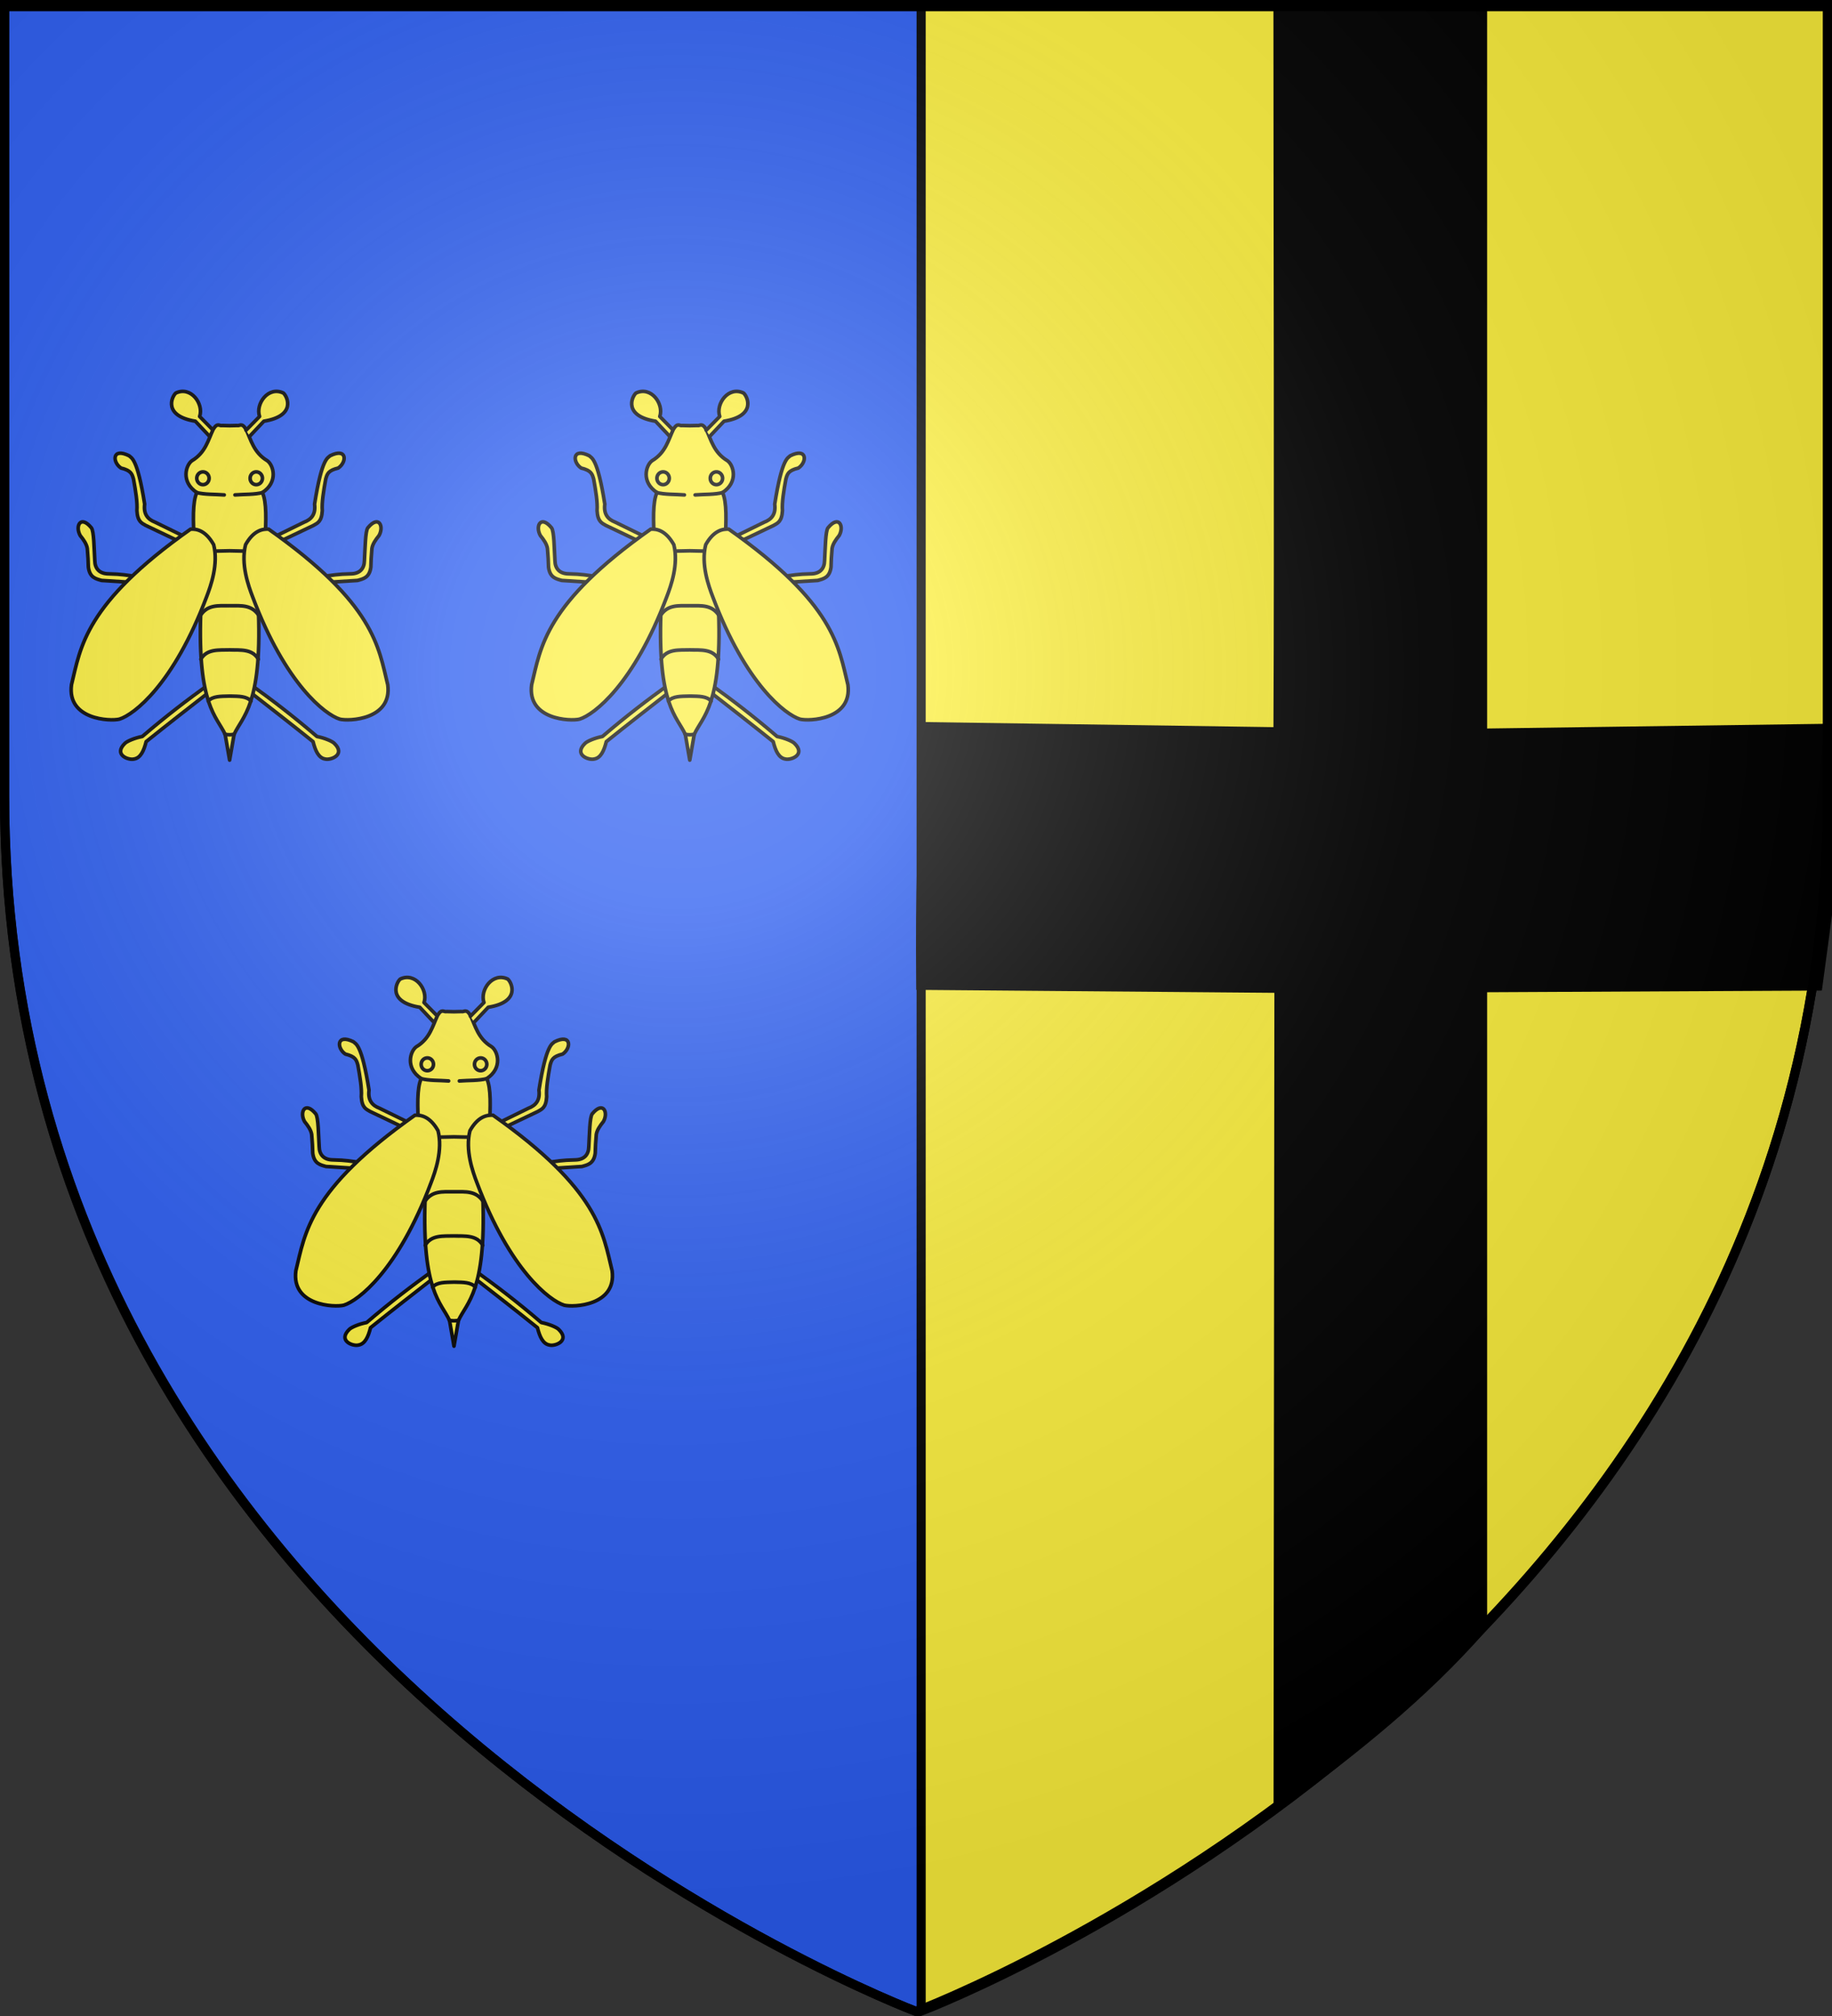
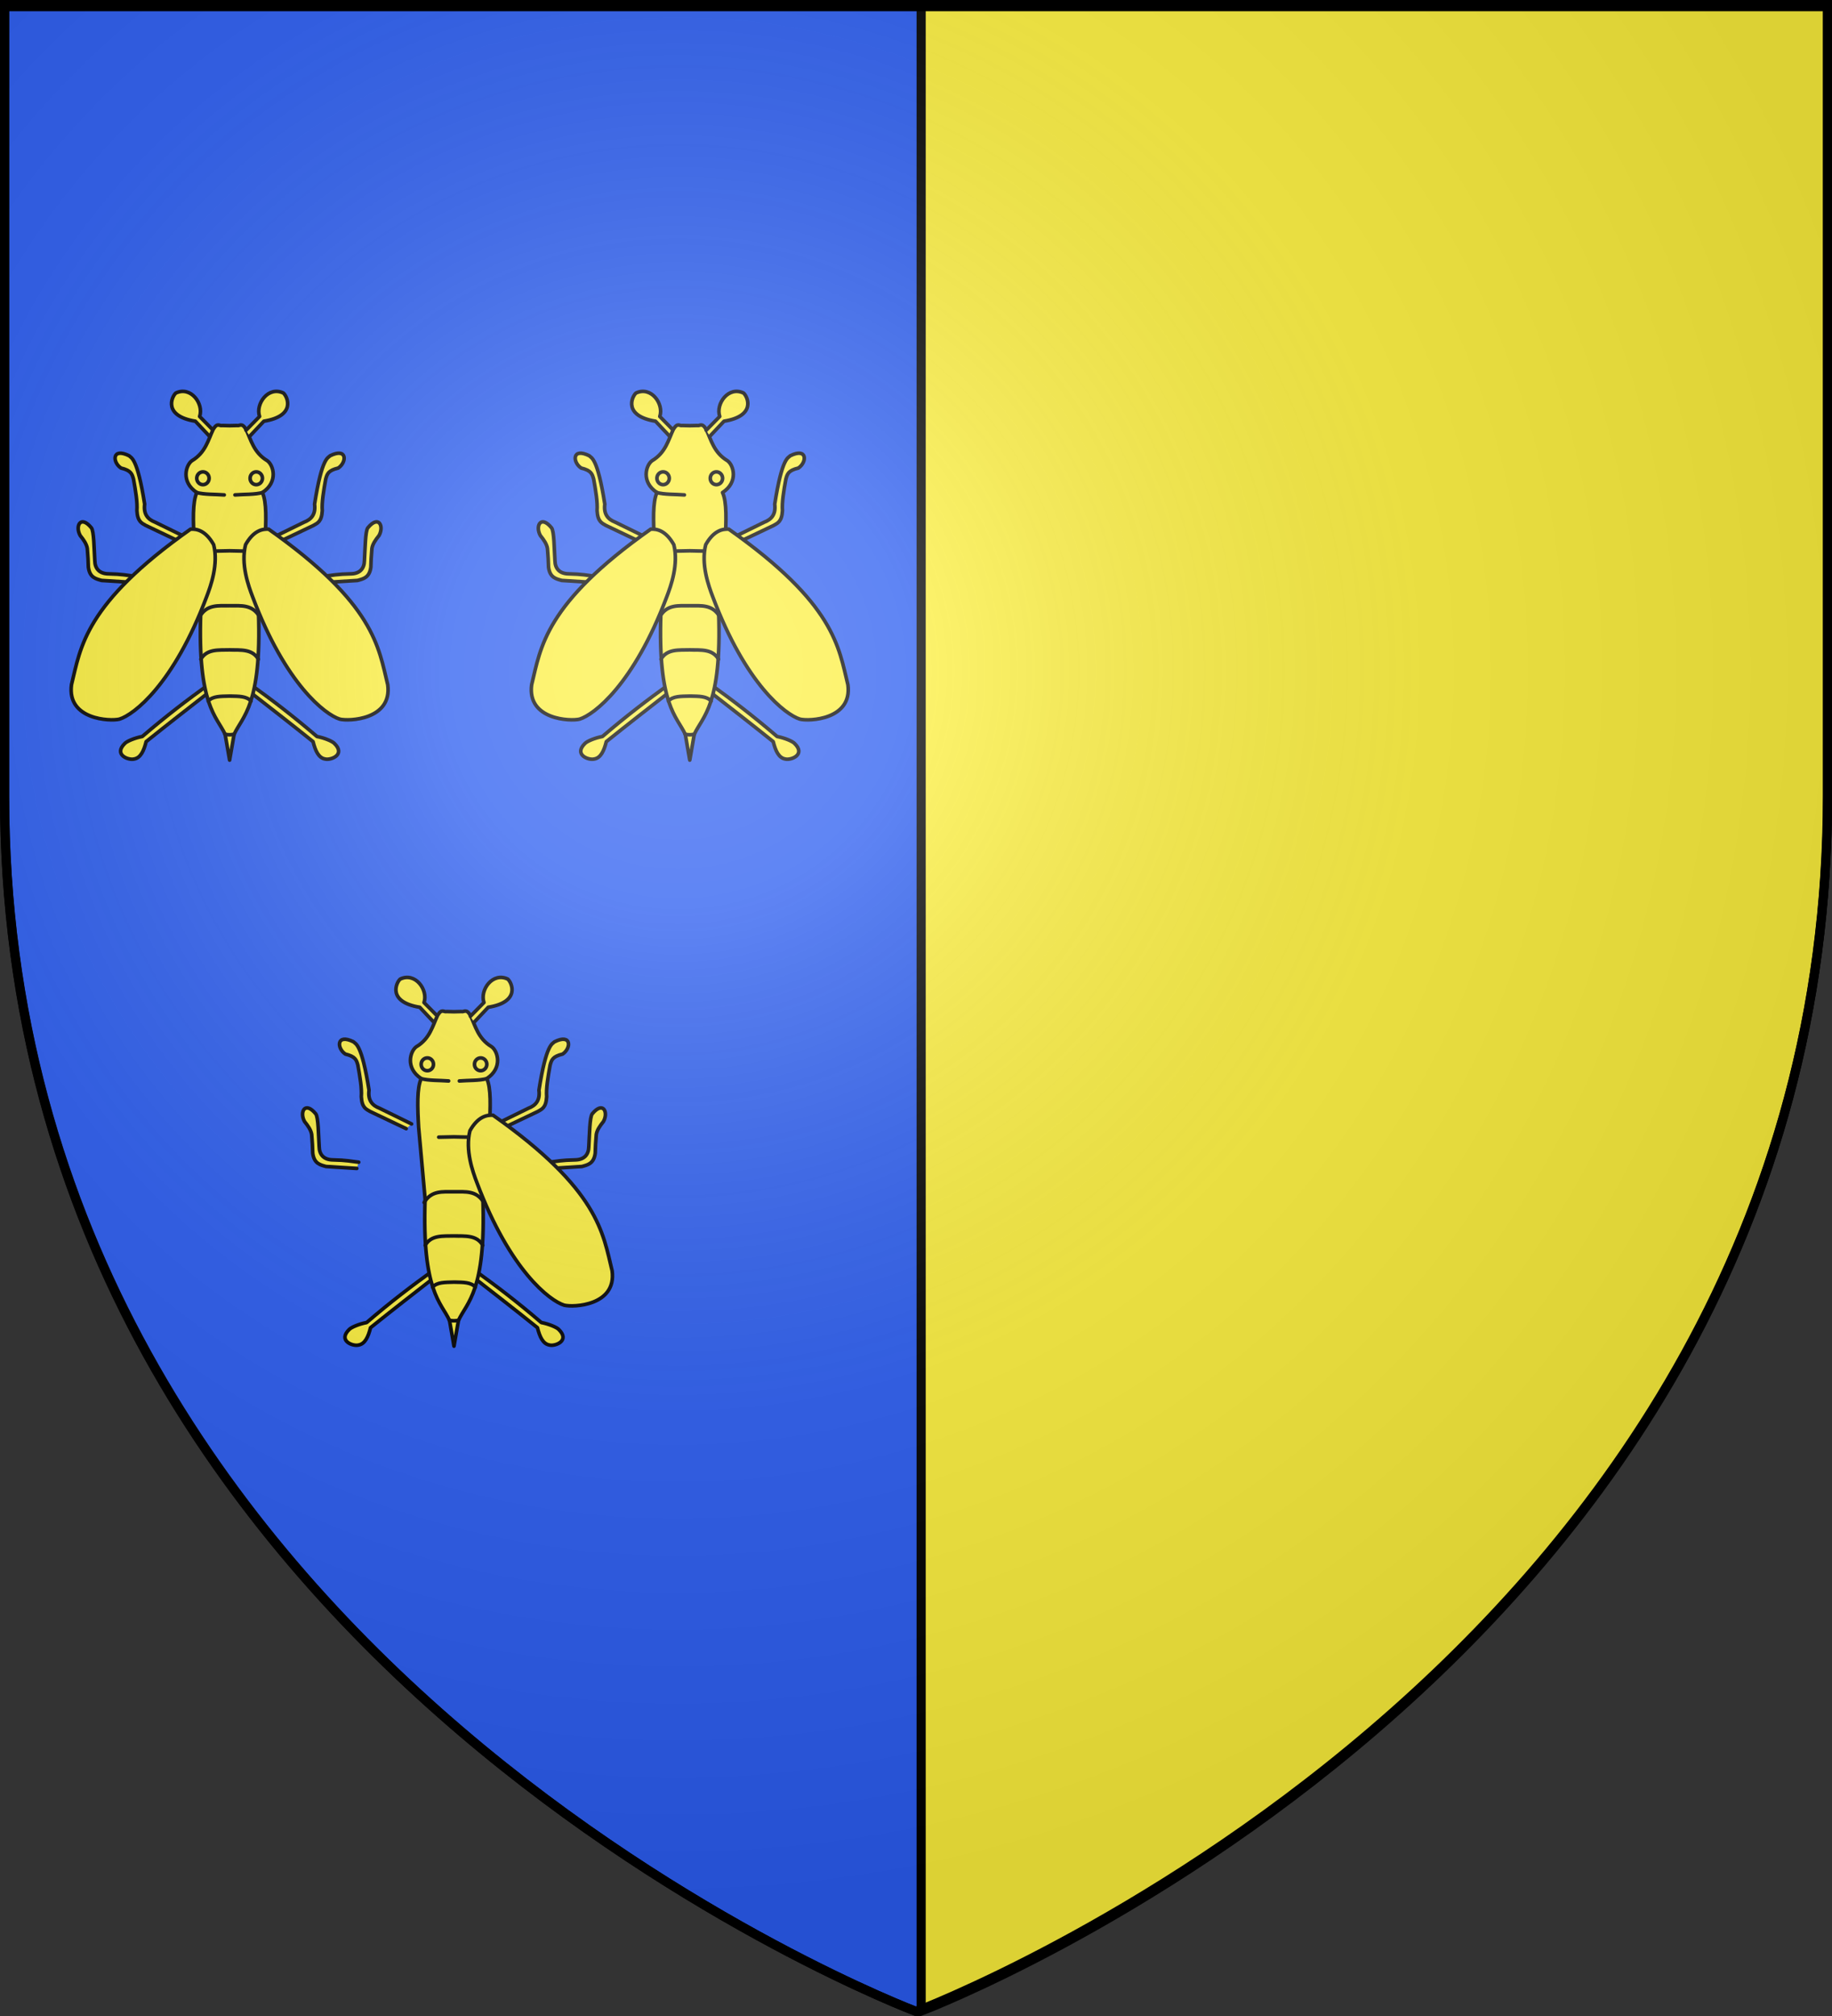
<svg xmlns="http://www.w3.org/2000/svg" xmlns:ns1="http://sodipodi.sourceforge.net/DTD/sodipodi-0.dtd" xmlns:ns2="http://www.inkscape.org/namespaces/inkscape" xmlns:xlink="http://www.w3.org/1999/xlink" height="660" width="600" version="1.0" id="svg2" ns1:version="0.32" ns2:version="0.48.0 r9654" ns1:docname="blason_ville_fr_Saint-Genès-du-Retz_(Puy-de-Dôme).svg" ns2:export-filename="/Users/olivier/Desktop/Blason Rouge/Blason_Vide_3D.png" ns2:export-xdpi="144" ns2:export-ydpi="144" ns2:output_extension="org.inkscape.output.svg.inkscape">
  <rect width="100%" height="100%" fill="#333333" stroke="none" />
  <ns1:namedview ns2:window-height="1014" ns2:window-width="1920" ns2:pageshadow="2" ns2:pageopacity="1" guidetolerance="10.0" gridtolerance="10.0" objecttolerance="10.0" borderopacity="1.0" bordercolor="#666666" pagecolor="#ffffff" id="base" showgrid="false" height="660px" ns2:zoom="1.0816637" ns2:cx="76.043673" ns2:cy="239.14671" ns2:window-x="-4" ns2:window-y="-4" ns2:current-layer="layer5" ns2:window-maximized="1" />
  <desc id="desc4">Flag of Canton of Valais (Wallis)</desc>
  <defs id="defs6">
    <ns2:perspective ns1:type="inkscape:persp3d" ns2:vp_x="0 : 330 : 1" ns2:vp_y="0 : 1000 : 0" ns2:vp_z="600 : 330 : 1" ns2:persp3d-origin="300 : 220 : 1" id="perspective2491" />
    <linearGradient id="linearGradient2893">
      <stop style="stop-color:white;stop-opacity:0.314;" offset="0" id="stop2895" />
      <stop id="stop2897" offset="0.19" style="stop-color:white;stop-opacity:0.251;" />
      <stop style="stop-color:#6b6b6b;stop-opacity:0.125;" offset="0.6" id="stop2901" />
      <stop style="stop-color:black;stop-opacity:0.125;" offset="1" id="stop2899" />
    </linearGradient>
    <linearGradient id="linearGradient2885">
      <stop id="stop2887" offset="0" style="stop-color:white;stop-opacity:1;" />
      <stop style="stop-color:white;stop-opacity:1;" offset="0.229" id="stop2891" />
      <stop id="stop2889" offset="1" style="stop-color:black;stop-opacity:1;" />
    </linearGradient>
    <linearGradient id="linearGradient2955">
      <stop id="stop2867" offset="0" style="stop-color:#fd0000;stop-opacity:1;" />
      <stop style="stop-color:#e77275;stop-opacity:0.659;" offset="0.5" id="stop2873" />
      <stop style="stop-color:black;stop-opacity:0.323;" offset="1" id="stop2959" />
    </linearGradient>
    <radialGradient ns2:collect="always" xlink:href="#linearGradient2955" id="radialGradient2961" cx="225.524" cy="218.901" fx="225.524" fy="218.901" r="300" gradientTransform="matrix(-4.167939e-4,2.183,-1.884,-3.599562e-4,615.597,-289.121)" gradientUnits="userSpaceOnUse" />
    <polygon id="star" transform="scale(53,53)" points="0,-1 0.588,0.809 -0.951,-0.309 0.951,-0.309 -0.588,0.809 0,-1 " />
    <clipPath id="clip">
      <path d="M 0,-200 L 0,600 L 300,600 L 300,-200 L 0,-200 z" id="path10" />
    </clipPath>
    <radialGradient ns2:collect="always" xlink:href="#linearGradient2955" id="radialGradient1911" gradientUnits="userSpaceOnUse" gradientTransform="matrix(-4.167939e-4,2.183,-1.884,-3.599562e-4,615.597,-289.121)" cx="225.524" cy="218.901" fx="225.524" fy="218.901" r="300" />
    <radialGradient ns2:collect="always" xlink:href="#linearGradient2955" id="radialGradient2865" gradientUnits="userSpaceOnUse" gradientTransform="matrix(0,1.749,-1.593,-1.049767e-7,551.788,-191.29)" cx="225.524" cy="218.901" fx="225.524" fy="218.901" r="300" />
    <radialGradient ns2:collect="always" xlink:href="#linearGradient2955" id="radialGradient2871" gradientUnits="userSpaceOnUse" gradientTransform="matrix(0,1.386,-1.323,-5.741131e-8,-158.082,-109.541)" cx="225.524" cy="218.901" fx="225.524" fy="218.901" r="300" />
    <radialGradient ns2:collect="always" xlink:href="#linearGradient2893" id="radialGradient3163" gradientUnits="userSpaceOnUse" gradientTransform="matrix(1.353,0,0,1.349,-77.629,-85.747)" cx="221.445" cy="226.331" fx="221.445" fy="226.331" r="300" />
    <ns2:perspective id="perspective2628" ns2:persp3d-origin="372.04724 : 350.78739 : 1" ns2:vp_z="744.09448 : 526.18109 : 1" ns2:vp_y="0 : 1000 : 0" ns2:vp_x="0 : 526.18109 : 1" ns1:type="inkscape:persp3d" />
    <ns2:perspective id="perspective2748" ns2:persp3d-origin="92.5 : 61.666667 : 1" ns2:vp_z="185 : 92.5 : 1" ns2:vp_y="0 : 1000 : 0" ns2:vp_x="0 : 92.5 : 1" ns1:type="inkscape:persp3d" />
    <radialGradient gradientTransform="matrix(0,2.342,-2.291,0,562.913,1323.77)" gradientUnits="userSpaceOnUse" xlink:href="#linearGradient2955" id="radialGradient14758" fy="153.928" fx="-483.508" r="300" cy="153.928" cx="-483.508" />
    <radialGradient gradientTransform="matrix(0,2.342,-2.291,0,562.913,1323.77)" gradientUnits="userSpaceOnUse" xlink:href="#linearGradient2955" id="radialGradient13767" fy="153.928" fx="-483.508" r="300" cy="153.928" cx="-483.508" />
    <radialGradient gradientTransform="matrix(0,2.342,-2.291,0,562.913,1323.77)" gradientUnits="userSpaceOnUse" xlink:href="#linearGradient2955" id="radialGradient1357" fy="153.928" fx="-483.508" r="300" cy="153.928" cx="-483.508" />
    <radialGradient gradientTransform="matrix(-4.167939e-4,2.183,-1.884,-3.599562e-4,1395.597,-309.121)" gradientUnits="userSpaceOnUse" xlink:href="#linearGradient2955" id="radialGradient2866" fy="218.901" fx="225.524" r="300" cy="218.901" cx="225.524" />
    <clipPath id="clipPath2862">
      <path id="path2864" d="M 0,-200 L 0,600 L 300,600 L 300,-200 L 0,-200 z" />
    </clipPath>
    <polygon id="polygon2860" transform="scale(53,53)" points="0,-1 0.588,0.809 -0.951,-0.309 0.951,-0.309 -0.588,0.809 0,-1 " />
    <radialGradient gradientTransform="matrix(-4.167939e-4,2.183,-1.884,-3.599562e-4,615.597,-289.121)" gradientUnits="userSpaceOnUse" xlink:href="#linearGradient2955" id="radialGradient2858" fy="218.901" fx="225.524" r="300" cy="218.901" cx="225.524" />
    <linearGradient id="linearGradient2853">
      <stop id="stop2965" offset="0" style="stop-color:#ffffff;stop-opacity:0" />
      <stop id="stop2856" offset="1" style="stop-color:#000000;stop-opacity:0.646" />
    </linearGradient>
    <ns2:perspective id="perspective2850" ns2:persp3d-origin="75 : 50 : 1" ns2:vp_z="150 : 75 : 1" ns2:vp_y="0 : 1000 : 0" ns2:vp_x="0 : 75 : 1" ns1:type="inkscape:persp3d" />
    <radialGradient gradientTransform="matrix(0,2.342,-2.291,0,562.913,1323.77)" gradientUnits="userSpaceOnUse" xlink:href="#linearGradient2955" id="radialGradient2987" fy="153.928" fx="-483.508" r="300" cy="153.928" cx="-483.508" />
    <radialGradient gradientTransform="matrix(0,2.342,-2.291,0,562.913,1323.77)" gradientUnits="userSpaceOnUse" xlink:href="#linearGradient2955" id="radialGradient2985" fy="153.928" fx="-483.508" r="300" cy="153.928" cx="-483.508" />
    <radialGradient gradientTransform="matrix(0,2.342,-2.291,0,562.913,1323.77)" gradientUnits="userSpaceOnUse" xlink:href="#linearGradient2955" id="radialGradient2983" fy="153.928" fx="-483.508" r="300" cy="153.928" cx="-483.508" />
    <radialGradient gradientTransform="matrix(-4.167939e-4,2.183,-1.884,-3.599562e-4,1395.597,-309.121)" gradientUnits="userSpaceOnUse" xlink:href="#linearGradient2955" id="radialGradient2981" fy="218.901" fx="225.524" r="300" cy="218.901" cx="225.524" />
    <clipPath id="clipPath2977">
      <path id="path2979" d="M 0,-200 L 0,600 L 300,600 L 300,-200 L 0,-200 z" />
    </clipPath>
    <polygon id="polygon2975" transform="scale(53,53)" points="0,-1 0.588,0.809 -0.951,-0.309 0.951,-0.309 -0.588,0.809 0,-1 " />
    <radialGradient gradientTransform="matrix(-4.167939e-4,2.183,-1.884,-3.599562e-4,615.597,-289.121)" gradientUnits="userSpaceOnUse" xlink:href="#linearGradient2955" id="radialGradient2973" fy="218.901" fx="225.524" r="300" cy="218.901" cx="225.524" />
    <linearGradient id="linearGradient2967">
      <stop id="stop2969" offset="0" style="stop-color:#ffffff;stop-opacity:0" />
      <stop id="stop2971" offset="1" style="stop-color:#000000;stop-opacity:0.646" />
    </linearGradient>
    <ns2:perspective id="perspective2964" ns2:persp3d-origin="75 : 50 : 1" ns2:vp_z="150 : 75 : 1" ns2:vp_y="0 : 1000 : 0" ns2:vp_x="0 : 75 : 1" ns1:type="inkscape:persp3d" />
    <ns2:perspective id="perspective2959" ns2:persp3d-origin="372.04724 : 350.78739 : 1" ns2:vp_z="744.09448 : 526.18109 : 1" ns2:vp_y="0 : 1000 : 0" ns2:vp_x="0 : 526.18109 : 1" ns1:type="inkscape:persp3d" />
  </defs>
  <g ns2:groupmode="layer" id="layer3" ns2:label="Fond écu" style="display:inline">
    <path id="path2855" style="opacity:0.99;fill:#2b5df2;fill-opacity:1;fill-rule:evenodd;stroke:#000000;stroke-width:3.002;stroke-miterlimit:4;stroke-opacity:1;stroke-dasharray:none" d="m 300,658.499 c 0,0 298.499,-112.436 298.499,-398.181 0,-285.745 0,-258.818 0,-258.818 l -596.998,0 0,258.818 C 1.501,546.063 300,658.499 300,658.499 z" ns1:nodetypes="cccccc" ns2:connector-curvature="0" />
    <g transform="matrix(0.394,0,0,0.394,-53.307,48.457)" id="layer1-4">
      <g id="g9942">
        <path d="m 308.571,445.934 c -16.985,12.226 -34.706,25.61 -55,43.036 -6.655,1.291 -12.856,4.042 -14.455,5.723 -9.71,9.417 2.891,14.127 7.491,13.027 5.661,-0.852 8.294,-7.003 10.179,-14.464 18.095,-14.549 36.19,-28.589 54.286,-42.679" style="color:#000000;fill:#fcef3c;fill-opacity:1;fill-rule:nonzero;stroke:#000000;stroke-width:3;stroke-linecap:round;stroke-linejoin:round;stroke-miterlimit:4;stroke-opacity:1;stroke-dasharray:none;stroke-dashoffset:0;marker:none;visibility:visible;display:inline;overflow:visible" id="path1890" ns2:connector-curvature="0" />
        <path d="m 309.464,239.505 -11.786,-12.5 c -26.997,-4.367 -19.671,-20.382 -16.25,-23.393 12.498,-6.048 23.387,8.915 19.821,19.464 l 11.25,11.429" style="color:#000000;fill:#fcef3c;fill-opacity:1;fill-rule:nonzero;stroke:#000000;stroke-width:3;stroke-linecap:round;stroke-linejoin:round;stroke-miterlimit:4;stroke-opacity:1;stroke-dasharray:none;stroke-dashoffset:0;marker:none;visibility:visible;display:inline;overflow:visible" id="path1884" ns2:connector-curvature="0" />
        <path d="m 290.893,323.969 -26.607,-13.036 c -6.037,-2.296 -9.833,-6.534 -8.75,-15 -6.155,-39.175 -11.255,-38.284 -12.857,-40.179 -14.487,-7.224 -14.062,5.439 -6.786,10.179 8.388,2.027 9.136,4.87 10.357,9.107 1.815,9.957 3.387,19.576 2.857,26.25 0.502,9.276 4.063,10.395 7.321,12.321 l 30,14.286" style="color:#000000;fill:#fcef3c;fill-opacity:1;fill-rule:nonzero;stroke:#000000;stroke-width:3;stroke-linecap:round;stroke-linejoin:round;stroke-miterlimit:4;stroke-opacity:1;stroke-dasharray:none;stroke-dashoffset:0;marker:none;visibility:visible;display:inline;overflow:visible" id="path1886" ns2:connector-curvature="0" />
        <path d="m 246.964,355.755 c -6.603,-0.711 -9.285,-1.683 -22.321,-1.964 -6.758,-0.332 -10.443,-4.372 -10.536,-10.893 -0.64,-10.148 -0.695,-24.51 -2.857,-27.321 -9.046,-10.983 -13.661,-1.325 -9.286,6.429 2.919,3.571 5.336,7.143 5.893,10.714 0.548,6.178 0.821,11.261 0.893,15.536 1.159,8.753 6.215,9.714 11.071,11.071 l 25.536,1.607" style="color:#000000;fill:#fcef3c;fill-opacity:1;fill-rule:nonzero;stroke:#000000;stroke-width:3;stroke-linecap:round;stroke-linejoin:round;stroke-miterlimit:4;stroke-opacity:1;stroke-dasharray:none;stroke-dashoffset:0;marker:none;visibility:visible;display:inline;overflow:visible" id="path1888" ns2:connector-curvature="0" />
        <path d="m 343.744,445.934 c 16.985,12.226 34.706,25.61 55,43.036 6.655,1.291 12.856,4.042 14.455,5.723 9.71,9.417 -2.891,14.127 -7.491,13.027 -5.661,-0.852 -8.294,-7.003 -10.179,-14.464 -18.095,-14.549 -36.19,-28.589 -54.286,-42.679" style="color:#000000;fill:#fcef3c;fill-opacity:1;fill-rule:nonzero;stroke:#000000;stroke-width:3;stroke-linecap:round;stroke-linejoin:round;stroke-miterlimit:4;stroke-opacity:1;stroke-dasharray:none;stroke-dashoffset:0;marker:none;visibility:visible;display:inline;overflow:visible" id="path6357" ns2:connector-curvature="0" />
        <path d="m 326.158,230.724 6.158,-0.148 c 2.396,0.602 3.907,-2.774 7.5,3.214 4.181,8.781 6.318,19.235 17.587,25.992 5.163,3.554 9.515,17.667 -4.015,26.508 3.659,7.682 3.125,23.751 2.143,40.714 l -5.357,59.286 c 2.709,76.848 -13.394,85.982 -20.292,100.923 l -3.723,21.398 -3.723,-21.398 c -6.898,-14.941 -23.002,-24.075 -20.292,-100.923 l -5.357,-59.286 c -0.982,-16.963 -1.516,-33.032 2.143,-40.714 -13.53,-8.841 -9.178,-22.954 -4.015,-26.508 11.269,-6.757 13.406,-17.211 17.587,-25.992 3.593,-5.988 5.104,-2.613 7.5,-3.214 l 6.158,0.148 z" style="color:#000000;fill:#fcef3c;fill-opacity:1;fill-rule:nonzero;stroke:#000000;stroke-width:3;stroke-linecap:round;stroke-linejoin:round;stroke-miterlimit:4;stroke-opacity:1;stroke-dashoffset:0;marker:none;visibility:visible;display:inline;overflow:visible" id="path1882" ns2:connector-curvature="0" />
        <path d="m 361.423,323.969 26.607,-13.036 c 6.037,-2.296 9.833,-6.534 8.75,-15 6.155,-39.175 11.255,-38.284 12.857,-40.179 14.487,-7.224 14.062,5.439 6.786,10.179 -8.388,2.027 -9.136,4.87 -10.357,9.107 -1.815,9.957 -3.387,19.576 -2.857,26.25 -0.502,9.276 -4.063,10.395 -7.321,12.321 l -30,14.286" style="color:#000000;fill:#fcef3c;fill-opacity:1;fill-rule:nonzero;stroke:#000000;stroke-width:3;stroke-linecap:round;stroke-linejoin:round;stroke-miterlimit:4;stroke-opacity:1;stroke-dasharray:none;stroke-dashoffset:0;marker:none;visibility:visible;display:inline;overflow:visible" id="path6363" ns2:connector-curvature="0" />
        <path d="m 405.351,355.755 c 6.603,-0.711 9.285,-1.683 22.321,-1.964 6.758,-0.332 10.443,-4.372 10.536,-10.893 0.64,-10.148 0.695,-24.51 2.857,-27.321 9.046,-10.983 13.661,-1.325 9.286,6.429 -2.919,3.571 -5.336,7.143 -5.893,10.714 -0.548,6.178 -0.821,11.261 -0.893,15.536 -1.159,8.753 -6.215,9.714 -11.071,11.071 l -25.536,1.607" style="color:#000000;fill:#fcef3c;fill-opacity:1;fill-rule:nonzero;stroke:#000000;stroke-width:3;stroke-linecap:round;stroke-linejoin:round;stroke-miterlimit:4;stroke-opacity:1;stroke-dasharray:none;stroke-dashoffset:0;marker:none;visibility:visible;display:inline;overflow:visible" id="path6365" ns2:connector-curvature="0" />
        <path d="m 298.393,286.201 c 6.951,1.91 15.504,1.417 23.304,2.054" style="color:#000000;fill:none;stroke:#000000;stroke-width:3;stroke-linecap:round;stroke-linejoin:round;stroke-miterlimit:4;stroke-opacity:1;stroke-dasharray:none;stroke-dashoffset:0;marker:none;visibility:visible;display:inline;overflow:visible" id="path5456" ns2:connector-curvature="0" />
        <path d="m 342.851,239.505 11.786,-12.5 c 26.997,-4.367 19.671,-20.382 16.25,-23.393 -12.498,-6.048 -23.387,8.915 -19.821,19.464 l -11.25,11.429" style="color:#000000;fill:#fcef3c;fill-opacity:1;fill-rule:nonzero;stroke:#000000;stroke-width:3;stroke-linecap:round;stroke-linejoin:round;stroke-miterlimit:4;stroke-opacity:1;stroke-dasharray:none;stroke-dashoffset:0;marker:none;visibility:visible;display:inline;overflow:visible" id="path6361" ns2:connector-curvature="0" />
        <path d="m 308.097,273.661 a 5.114,5.303 0 1 1 -10.228,0 5.114,5.303 0 1 1 10.228,0 z" transform="translate(1.01,0.758)" style="fill:none;stroke:#000000;stroke-width:3;stroke-linecap:round;stroke-linejoin:round;stroke-miterlimit:4;stroke-opacity:1;stroke-dasharray:none" id="path1912" ns2:connector-curvature="0" />
        <path d="m 308.097,273.661 a 5.114,5.303 0 1 1 -10.228,0 5.114,5.303 0 1 1 10.228,0 z" transform="matrix(-1,0,0,1,651.306,0.758)" style="fill:none;stroke:#000000;stroke-width:3;stroke-linecap:round;stroke-linejoin:round;stroke-miterlimit:4;stroke-opacity:1;stroke-dasharray:none" id="path6369" ns2:connector-curvature="0" />
        <path d="m 353.923,286.201 c -6.951,1.91 -15.504,1.417 -23.304,2.054" style="color:#000000;fill:none;stroke:#000000;stroke-width:3;stroke-linecap:round;stroke-linejoin:round;stroke-miterlimit:4;stroke-opacity:1;stroke-dasharray:none;stroke-dashoffset:0;marker:none;visibility:visible;display:inline;overflow:visible" id="path6371" ns2:connector-curvature="0" />
        <path d="m 338.833,334.951 -12.676,-0.268 -12.676,0.268" style="color:#000000;fill:none;stroke:#000000;stroke-width:3;stroke-linecap:round;stroke-linejoin:round;stroke-miterlimit:4;stroke-opacity:1;stroke-dashoffset:0;marker:none;visibility:visible;display:inline;overflow:visible" id="path6343" ns2:connector-curvature="0" />
        <path d="m 350.976,389.237 c -6.175,-10.179 -15.238,-8.808 -24.819,-8.929 -9.58,0.12 -18.643,-1.251 -24.819,8.929" style="color:#000000;fill:none;stroke:#000000;stroke-width:3;stroke-linecap:round;stroke-linejoin:round;stroke-miterlimit:4;stroke-opacity:1;stroke-dashoffset:0;marker:none;visibility:visible;display:inline;overflow:visible" id="path6345" ns2:connector-curvature="0" />
        <path d="m 350.083,424.773 c -5.089,-8.68 -14.693,-7.53 -23.661,-7.768 0,0 8.967,0.237 -0.265,0 -9.232,0.237 -18.837,-0.912 -23.926,7.768" style="color:#000000;fill:none;stroke:#000000;stroke-width:3;stroke-linecap:round;stroke-linejoin:round;stroke-miterlimit:4;stroke-opacity:1;stroke-dashoffset:0;marker:none;visibility:visible;display:inline;overflow:visible" id="path6347" ns2:connector-curvature="0" />
        <path d="m 343.923,459.505 c -3.782,-4.107 -10.156,-3.908 -16.696,-4.107 0,0 6.54,0.199 -1.069,0 -7.609,0.199 -13.983,2.5e-4 -17.765,4.107" style="color:#000000;fill:none;stroke:#000000;stroke-width:3;stroke-linecap:round;stroke-linejoin:round;stroke-miterlimit:4;stroke-opacity:1;stroke-dashoffset:0;marker:none;visibility:visible;display:inline;overflow:visible" id="path6349" ns2:connector-curvature="0" />
        <g style="fill:#fcef3c;fill-opacity:1;stroke:#000000;stroke-width:3;stroke-linecap:round;stroke-linejoin:round;stroke-miterlimit:4;stroke-opacity:1;stroke-dasharray:none" id="g7283">
          <path d="m 293.702,316.719 c -88.135,62.097 -91.326,98.002 -98.995,129.3 -3.844,29.126 32.45,30.481 39.901,28.537 11.86,-3.674 45.014,-28.663 72.478,-101.773 3.42,-8.954 9.908,-26.946 5.808,-43.184 -6.602,-11.714 -13.951,-13.221 -19.193,-12.879 z" style="color:#000000;fill:#fcef3c;fill-opacity:1;fill-rule:nonzero;stroke:#000000;stroke-width:3;stroke-linecap:round;stroke-linejoin:round;stroke-miterlimit:4;stroke-opacity:1;stroke-dasharray:none;stroke-dashoffset:0;marker:none;visibility:visible;display:inline;overflow:visible" id="path1910" ns2:connector-curvature="0" />
          <path d="m 358.614,316.719 c 88.135,62.097 91.326,98.002 98.995,129.3 3.844,29.126 -32.45,30.481 -39.901,28.537 -11.86,-3.674 -45.014,-28.663 -72.478,-101.773 -3.42,-8.954 -9.908,-26.946 -5.808,-43.184 6.602,-11.714 13.951,-13.221 19.193,-12.879 z" style="color:#000000;fill:#fcef3c;fill-opacity:1;fill-rule:nonzero;stroke:#000000;stroke-width:3;stroke-linecap:round;stroke-linejoin:round;stroke-miterlimit:4;stroke-opacity:1;stroke-dasharray:none;stroke-dashoffset:0;marker:none;visibility:visible;display:inline;overflow:visible" id="path6367" ns2:connector-curvature="0" />
        </g>
        <path d="m 322.232,487.094 c 0,0 1.942,0.446 3.884,0.446 1.942,0 3.884,-0.446 3.884,-0.446" style="color:#000000;fill:none;stroke:#000000;stroke-width:3;stroke-linecap:round;stroke-linejoin:round;stroke-miterlimit:4;stroke-opacity:1;stroke-dasharray:none;stroke-dashoffset:0;marker:none;visibility:visible;display:inline;overflow:visible" id="path6396" ns2:connector-curvature="0" />
      </g>
    </g>
    <g style="display:inline" transform="matrix(0.394,0,0,0.394,97.399,48.457)" id="layer1-4-6">
      <g id="g9942-0">
        <path d="m 308.571,445.934 c -16.985,12.226 -34.706,25.61 -55,43.036 -6.655,1.291 -12.856,4.042 -14.455,5.723 -9.71,9.417 2.891,14.127 7.491,13.027 5.661,-0.852 8.294,-7.003 10.179,-14.464 18.095,-14.549 36.19,-28.589 54.286,-42.679" style="color:#000000;fill:#fcef3c;fill-opacity:1;fill-rule:nonzero;stroke:#000000;stroke-width:3;stroke-linecap:round;stroke-linejoin:round;stroke-miterlimit:4;stroke-opacity:1;stroke-dasharray:none;stroke-dashoffset:0;marker:none;visibility:visible;display:inline;overflow:visible" id="path1890-7" ns2:connector-curvature="0" />
        <path d="m 309.464,239.505 -11.786,-12.5 c -26.997,-4.367 -19.671,-20.382 -16.25,-23.393 12.498,-6.048 23.387,8.915 19.821,19.464 l 11.25,11.429" style="color:#000000;fill:#fcef3c;fill-opacity:1;fill-rule:nonzero;stroke:#000000;stroke-width:3;stroke-linecap:round;stroke-linejoin:round;stroke-miterlimit:4;stroke-opacity:1;stroke-dasharray:none;stroke-dashoffset:0;marker:none;visibility:visible;display:inline;overflow:visible" id="path1884-1" ns2:connector-curvature="0" />
        <path d="m 290.893,323.969 -26.607,-13.036 c -6.037,-2.296 -9.833,-6.534 -8.75,-15 -6.155,-39.175 -11.255,-38.284 -12.857,-40.179 -14.487,-7.224 -14.062,5.439 -6.786,10.179 8.388,2.027 9.136,4.87 10.357,9.107 1.815,9.957 3.387,19.576 2.857,26.25 0.502,9.276 4.063,10.395 7.321,12.321 l 30,14.286" style="color:#000000;fill:#fcef3c;fill-opacity:1;fill-rule:nonzero;stroke:#000000;stroke-width:3;stroke-linecap:round;stroke-linejoin:round;stroke-miterlimit:4;stroke-opacity:1;stroke-dasharray:none;stroke-dashoffset:0;marker:none;visibility:visible;display:inline;overflow:visible" id="path1886-7" ns2:connector-curvature="0" />
        <path d="m 246.964,355.755 c -6.603,-0.711 -9.285,-1.683 -22.321,-1.964 -6.758,-0.332 -10.443,-4.372 -10.536,-10.893 -0.64,-10.148 -0.695,-24.51 -2.857,-27.321 -9.046,-10.983 -13.661,-1.325 -9.286,6.429 2.919,3.571 5.336,7.143 5.893,10.714 0.548,6.178 0.821,11.261 0.893,15.536 1.159,8.753 6.215,9.714 11.071,11.071 l 25.536,1.607" style="color:#000000;fill:#fcef3c;fill-opacity:1;fill-rule:nonzero;stroke:#000000;stroke-width:3;stroke-linecap:round;stroke-linejoin:round;stroke-miterlimit:4;stroke-opacity:1;stroke-dasharray:none;stroke-dashoffset:0;marker:none;visibility:visible;display:inline;overflow:visible" id="path1888-7" ns2:connector-curvature="0" />
        <path d="m 343.744,445.934 c 16.985,12.226 34.706,25.61 55,43.036 6.655,1.291 12.856,4.042 14.455,5.723 9.71,9.417 -2.891,14.127 -7.491,13.027 -5.661,-0.852 -8.294,-7.003 -10.179,-14.464 -18.095,-14.549 -36.19,-28.589 -54.286,-42.679" style="color:#000000;fill:#fcef3c;fill-opacity:1;fill-rule:nonzero;stroke:#000000;stroke-width:3;stroke-linecap:round;stroke-linejoin:round;stroke-miterlimit:4;stroke-opacity:1;stroke-dasharray:none;stroke-dashoffset:0;marker:none;visibility:visible;display:inline;overflow:visible" id="path6357-7" ns2:connector-curvature="0" />
        <path d="m 326.158,230.724 6.158,-0.148 c 2.396,0.602 3.907,-2.774 7.5,3.214 4.181,8.781 6.318,19.235 17.587,25.992 5.163,3.554 9.515,17.667 -4.015,26.508 3.659,7.682 3.125,23.751 2.143,40.714 l -5.357,59.286 c 2.709,76.848 -13.394,85.982 -20.292,100.923 l -3.723,21.398 -3.723,-21.398 c -6.898,-14.941 -23.002,-24.075 -20.292,-100.923 l -5.357,-59.286 c -0.982,-16.963 -1.516,-33.032 2.143,-40.714 -13.53,-8.841 -9.178,-22.954 -4.015,-26.508 11.269,-6.757 13.406,-17.211 17.587,-25.992 3.593,-5.988 5.104,-2.613 7.5,-3.214 l 6.158,0.148 z" style="color:#000000;fill:#fcef3c;fill-opacity:1;fill-rule:nonzero;stroke:#000000;stroke-width:3;stroke-linecap:round;stroke-linejoin:round;stroke-miterlimit:4;stroke-opacity:1;stroke-dashoffset:0;marker:none;visibility:visible;display:inline;overflow:visible" id="path1882-7" ns2:connector-curvature="0" />
        <path d="m 361.423,323.969 26.607,-13.036 c 6.037,-2.296 9.833,-6.534 8.75,-15 6.155,-39.175 11.255,-38.284 12.857,-40.179 14.487,-7.224 14.062,5.439 6.786,10.179 -8.388,2.027 -9.136,4.87 -10.357,9.107 -1.815,9.957 -3.387,19.576 -2.857,26.25 -0.502,9.276 -4.063,10.395 -7.321,12.321 l -30,14.286" style="color:#000000;fill:#fcef3c;fill-opacity:1;fill-rule:nonzero;stroke:#000000;stroke-width:3;stroke-linecap:round;stroke-linejoin:round;stroke-miterlimit:4;stroke-opacity:1;stroke-dasharray:none;stroke-dashoffset:0;marker:none;visibility:visible;display:inline;overflow:visible" id="path6363-3" ns2:connector-curvature="0" />
-         <path d="m 405.351,355.755 c 6.603,-0.711 9.285,-1.683 22.321,-1.964 6.758,-0.332 10.443,-4.372 10.536,-10.893 0.64,-10.148 0.695,-24.51 2.857,-27.321 9.046,-10.983 13.661,-1.325 9.286,6.429 -2.919,3.571 -5.336,7.143 -5.893,10.714 -0.548,6.178 -0.821,11.261 -0.893,15.536 -1.159,8.753 -6.215,9.714 -11.071,11.071 l -25.536,1.607" style="color:#000000;fill:#fcef3c;fill-opacity:1;fill-rule:nonzero;stroke:#000000;stroke-width:3;stroke-linecap:round;stroke-linejoin:round;stroke-miterlimit:4;stroke-opacity:1;stroke-dasharray:none;stroke-dashoffset:0;marker:none;visibility:visible;display:inline;overflow:visible" id="path6365-3" ns2:connector-curvature="0" />
        <path d="m 298.393,286.201 c 6.951,1.91 15.504,1.417 23.304,2.054" style="color:#000000;fill:none;stroke:#000000;stroke-width:3;stroke-linecap:round;stroke-linejoin:round;stroke-miterlimit:4;stroke-opacity:1;stroke-dasharray:none;stroke-dashoffset:0;marker:none;visibility:visible;display:inline;overflow:visible" id="path5456-5" ns2:connector-curvature="0" />
        <path d="m 342.851,239.505 11.786,-12.5 c 26.997,-4.367 19.671,-20.382 16.25,-23.393 -12.498,-6.048 -23.387,8.915 -19.821,19.464 l -11.25,11.429" style="color:#000000;fill:#fcef3c;fill-opacity:1;fill-rule:nonzero;stroke:#000000;stroke-width:3;stroke-linecap:round;stroke-linejoin:round;stroke-miterlimit:4;stroke-opacity:1;stroke-dasharray:none;stroke-dashoffset:0;marker:none;visibility:visible;display:inline;overflow:visible" id="path6361-9" ns2:connector-curvature="0" />
        <path d="m 308.097,273.661 a 5.114,5.303 0 1 1 -10.228,0 5.114,5.303 0 1 1 10.228,0 z" transform="translate(1.01,0.758)" style="fill:none;stroke:#000000;stroke-width:3;stroke-linecap:round;stroke-linejoin:round;stroke-miterlimit:4;stroke-opacity:1;stroke-dasharray:none" id="path1912-9" ns2:connector-curvature="0" />
        <path d="m 308.097,273.661 a 5.114,5.303 0 1 1 -10.228,0 5.114,5.303 0 1 1 10.228,0 z" transform="matrix(-1,0,0,1,651.306,0.758)" style="fill:none;stroke:#000000;stroke-width:3;stroke-linecap:round;stroke-linejoin:round;stroke-miterlimit:4;stroke-opacity:1;stroke-dasharray:none" id="path6369-8" ns2:connector-curvature="0" />
-         <path d="m 353.923,286.201 c -6.951,1.91 -15.504,1.417 -23.304,2.054" style="color:#000000;fill:none;stroke:#000000;stroke-width:3;stroke-linecap:round;stroke-linejoin:round;stroke-miterlimit:4;stroke-opacity:1;stroke-dasharray:none;stroke-dashoffset:0;marker:none;visibility:visible;display:inline;overflow:visible" id="path6371-1" ns2:connector-curvature="0" />
        <path d="m 338.833,334.951 -12.676,-0.268 -12.676,0.268" style="color:#000000;fill:none;stroke:#000000;stroke-width:3;stroke-linecap:round;stroke-linejoin:round;stroke-miterlimit:4;stroke-opacity:1;stroke-dashoffset:0;marker:none;visibility:visible;display:inline;overflow:visible" id="path6343-8" ns2:connector-curvature="0" />
        <path d="m 350.976,389.237 c -6.175,-10.179 -15.238,-8.808 -24.819,-8.929 -9.58,0.12 -18.643,-1.251 -24.819,8.929" style="color:#000000;fill:none;stroke:#000000;stroke-width:3;stroke-linecap:round;stroke-linejoin:round;stroke-miterlimit:4;stroke-opacity:1;stroke-dashoffset:0;marker:none;visibility:visible;display:inline;overflow:visible" id="path6345-2" ns2:connector-curvature="0" />
        <path d="m 350.083,424.773 c -5.089,-8.68 -14.693,-7.53 -23.661,-7.768 0,0 8.967,0.237 -0.265,0 -9.232,0.237 -18.837,-0.912 -23.926,7.768" style="color:#000000;fill:none;stroke:#000000;stroke-width:3;stroke-linecap:round;stroke-linejoin:round;stroke-miterlimit:4;stroke-opacity:1;stroke-dashoffset:0;marker:none;visibility:visible;display:inline;overflow:visible" id="path6347-6" ns2:connector-curvature="0" />
        <path d="m 343.923,459.505 c -3.782,-4.107 -10.156,-3.908 -16.696,-4.107 0,0 6.54,0.199 -1.069,0 -7.609,0.199 -13.983,2.5e-4 -17.765,4.107" style="color:#000000;fill:none;stroke:#000000;stroke-width:3;stroke-linecap:round;stroke-linejoin:round;stroke-miterlimit:4;stroke-opacity:1;stroke-dashoffset:0;marker:none;visibility:visible;display:inline;overflow:visible" id="path6349-6" ns2:connector-curvature="0" />
        <g style="fill:#fcef3c;fill-opacity:1;stroke:#000000;stroke-width:3;stroke-linecap:round;stroke-linejoin:round;stroke-miterlimit:4;stroke-opacity:1;stroke-dasharray:none" id="g7283-0">
          <path d="m 293.702,316.719 c -88.135,62.097 -91.326,98.002 -98.995,129.3 -3.844,29.126 32.45,30.481 39.901,28.537 11.86,-3.674 45.014,-28.663 72.478,-101.773 3.42,-8.954 9.908,-26.946 5.808,-43.184 -6.602,-11.714 -13.951,-13.221 -19.193,-12.879 z" style="color:#000000;fill:#fcef3c;fill-opacity:1;fill-rule:nonzero;stroke:#000000;stroke-width:3;stroke-linecap:round;stroke-linejoin:round;stroke-miterlimit:4;stroke-opacity:1;stroke-dasharray:none;stroke-dashoffset:0;marker:none;visibility:visible;display:inline;overflow:visible" id="path1910-3" ns2:connector-curvature="0" />
          <path d="m 358.614,316.719 c 88.135,62.097 91.326,98.002 98.995,129.3 3.844,29.126 -32.45,30.481 -39.901,28.537 -11.86,-3.674 -45.014,-28.663 -72.478,-101.773 -3.42,-8.954 -9.908,-26.946 -5.808,-43.184 6.602,-11.714 13.951,-13.221 19.193,-12.879 z" style="color:#000000;fill:#fcef3c;fill-opacity:1;fill-rule:nonzero;stroke:#000000;stroke-width:3;stroke-linecap:round;stroke-linejoin:round;stroke-miterlimit:4;stroke-opacity:1;stroke-dasharray:none;stroke-dashoffset:0;marker:none;visibility:visible;display:inline;overflow:visible" id="path6367-8" ns2:connector-curvature="0" />
        </g>
        <path d="m 322.232,487.094 c 0,0 1.942,0.446 3.884,0.446 1.942,0 3.884,-0.446 3.884,-0.446" style="color:#000000;fill:none;stroke:#000000;stroke-width:3;stroke-linecap:round;stroke-linejoin:round;stroke-miterlimit:4;stroke-opacity:1;stroke-dasharray:none;stroke-dashoffset:0;marker:none;visibility:visible;display:inline;overflow:visible" id="path6396-0" ns2:connector-curvature="0" />
      </g>
    </g>
    <g style="display:inline" transform="matrix(0.394,0,0,0.394,20.18,240.315)" id="layer1-4-1">
      <g id="g9942-2">
        <path d="m 308.571,445.934 c -16.985,12.226 -34.706,25.61 -55,43.036 -6.655,1.291 -12.856,4.042 -14.455,5.723 -9.71,9.417 2.891,14.127 7.491,13.027 5.661,-0.852 8.294,-7.003 10.179,-14.464 18.095,-14.549 36.19,-28.589 54.286,-42.679" style="color:#000000;fill:#fcef3c;fill-opacity:1;fill-rule:nonzero;stroke:#000000;stroke-width:3;stroke-linecap:round;stroke-linejoin:round;stroke-miterlimit:4;stroke-opacity:1;stroke-dasharray:none;stroke-dashoffset:0;marker:none;visibility:visible;display:inline;overflow:visible" id="path1890-5" ns2:connector-curvature="0" />
        <path d="m 309.464,239.505 -11.786,-12.5 c -26.997,-4.367 -19.671,-20.382 -16.25,-23.393 12.498,-6.048 23.387,8.915 19.821,19.464 l 11.25,11.429" style="color:#000000;fill:#fcef3c;fill-opacity:1;fill-rule:nonzero;stroke:#000000;stroke-width:3;stroke-linecap:round;stroke-linejoin:round;stroke-miterlimit:4;stroke-opacity:1;stroke-dasharray:none;stroke-dashoffset:0;marker:none;visibility:visible;display:inline;overflow:visible" id="path1884-0" ns2:connector-curvature="0" />
        <path d="m 290.893,323.969 -26.607,-13.036 c -6.037,-2.296 -9.833,-6.534 -8.75,-15 -6.155,-39.175 -11.255,-38.284 -12.857,-40.179 -14.487,-7.224 -14.062,5.439 -6.786,10.179 8.388,2.027 9.136,4.87 10.357,9.107 1.815,9.957 3.387,19.576 2.857,26.25 0.502,9.276 4.063,10.395 7.321,12.321 l 30,14.286" style="color:#000000;fill:#fcef3c;fill-opacity:1;fill-rule:nonzero;stroke:#000000;stroke-width:3;stroke-linecap:round;stroke-linejoin:round;stroke-miterlimit:4;stroke-opacity:1;stroke-dasharray:none;stroke-dashoffset:0;marker:none;visibility:visible;display:inline;overflow:visible" id="path1886-9" ns2:connector-curvature="0" />
        <path d="m 246.964,355.755 c -6.603,-0.711 -9.285,-1.683 -22.321,-1.964 -6.758,-0.332 -10.443,-4.372 -10.536,-10.893 -0.64,-10.148 -0.695,-24.51 -2.857,-27.321 -9.046,-10.983 -13.661,-1.325 -9.286,6.429 2.919,3.571 5.336,7.143 5.893,10.714 0.548,6.178 0.821,11.261 0.893,15.536 1.159,8.753 6.215,9.714 11.071,11.071 l 25.536,1.607" style="color:#000000;fill:#fcef3c;fill-opacity:1;fill-rule:nonzero;stroke:#000000;stroke-width:3;stroke-linecap:round;stroke-linejoin:round;stroke-miterlimit:4;stroke-opacity:1;stroke-dasharray:none;stroke-dashoffset:0;marker:none;visibility:visible;display:inline;overflow:visible" id="path1888-4" ns2:connector-curvature="0" />
        <path d="m 343.744,445.934 c 16.985,12.226 34.706,25.61 55,43.036 6.655,1.291 12.856,4.042 14.455,5.723 9.71,9.417 -2.891,14.127 -7.491,13.027 -5.661,-0.852 -8.294,-7.003 -10.179,-14.464 -18.095,-14.549 -36.19,-28.589 -54.286,-42.679" style="color:#000000;fill:#fcef3c;fill-opacity:1;fill-rule:nonzero;stroke:#000000;stroke-width:3;stroke-linecap:round;stroke-linejoin:round;stroke-miterlimit:4;stroke-opacity:1;stroke-dasharray:none;stroke-dashoffset:0;marker:none;visibility:visible;display:inline;overflow:visible" id="path6357-78" ns2:connector-curvature="0" />
        <path d="m 326.158,230.724 6.158,-0.148 c 2.396,0.602 3.907,-2.774 7.5,3.214 4.181,8.781 6.318,19.235 17.587,25.992 5.163,3.554 9.515,17.667 -4.015,26.508 3.659,7.682 3.125,23.751 2.143,40.714 l -5.357,59.286 c 2.709,76.848 -13.394,85.982 -20.292,100.923 l -3.723,21.398 -3.723,-21.398 c -6.898,-14.941 -23.002,-24.075 -20.292,-100.923 l -5.357,-59.286 c -0.982,-16.963 -1.516,-33.032 2.143,-40.714 -13.53,-8.841 -9.178,-22.954 -4.015,-26.508 11.269,-6.757 13.406,-17.211 17.587,-25.992 3.593,-5.988 5.104,-2.613 7.5,-3.214 l 6.158,0.148 z" style="color:#000000;fill:#fcef3c;fill-opacity:1;fill-rule:nonzero;stroke:#000000;stroke-width:3;stroke-linecap:round;stroke-linejoin:round;stroke-miterlimit:4;stroke-opacity:1;stroke-dashoffset:0;marker:none;visibility:visible;display:inline;overflow:visible" id="path1882-3" ns2:connector-curvature="0" />
        <path d="m 361.423,323.969 26.607,-13.036 c 6.037,-2.296 9.833,-6.534 8.75,-15 6.155,-39.175 11.255,-38.284 12.857,-40.179 14.487,-7.224 14.062,5.439 6.786,10.179 -8.388,2.027 -9.136,4.87 -10.357,9.107 -1.815,9.957 -3.387,19.576 -2.857,26.25 -0.502,9.276 -4.063,10.395 -7.321,12.321 l -30,14.286" style="color:#000000;fill:#fcef3c;fill-opacity:1;fill-rule:nonzero;stroke:#000000;stroke-width:3;stroke-linecap:round;stroke-linejoin:round;stroke-miterlimit:4;stroke-opacity:1;stroke-dasharray:none;stroke-dashoffset:0;marker:none;visibility:visible;display:inline;overflow:visible" id="path6363-5" ns2:connector-curvature="0" />
        <path d="m 405.351,355.755 c 6.603,-0.711 9.285,-1.683 22.321,-1.964 6.758,-0.332 10.443,-4.372 10.536,-10.893 0.64,-10.148 0.695,-24.51 2.857,-27.321 9.046,-10.983 13.661,-1.325 9.286,6.429 -2.919,3.571 -5.336,7.143 -5.893,10.714 -0.548,6.178 -0.821,11.261 -0.893,15.536 -1.159,8.753 -6.215,9.714 -11.071,11.071 l -25.536,1.607" style="color:#000000;fill:#fcef3c;fill-opacity:1;fill-rule:nonzero;stroke:#000000;stroke-width:3;stroke-linecap:round;stroke-linejoin:round;stroke-miterlimit:4;stroke-opacity:1;stroke-dasharray:none;stroke-dashoffset:0;marker:none;visibility:visible;display:inline;overflow:visible" id="path6365-1" ns2:connector-curvature="0" />
        <path d="m 298.393,286.201 c 6.951,1.91 15.504,1.417 23.304,2.054" style="color:#000000;fill:none;stroke:#000000;stroke-width:3;stroke-linecap:round;stroke-linejoin:round;stroke-miterlimit:4;stroke-opacity:1;stroke-dasharray:none;stroke-dashoffset:0;marker:none;visibility:visible;display:inline;overflow:visible" id="path5456-2" ns2:connector-curvature="0" />
        <path d="m 342.851,239.505 11.786,-12.5 c 26.997,-4.367 19.671,-20.382 16.25,-23.393 -12.498,-6.048 -23.387,8.915 -19.821,19.464 l -11.25,11.429" style="color:#000000;fill:#fcef3c;fill-opacity:1;fill-rule:nonzero;stroke:#000000;stroke-width:3;stroke-linecap:round;stroke-linejoin:round;stroke-miterlimit:4;stroke-opacity:1;stroke-dasharray:none;stroke-dashoffset:0;marker:none;visibility:visible;display:inline;overflow:visible" id="path6361-0" ns2:connector-curvature="0" />
        <path d="m 308.097,273.661 a 5.114,5.303 0 1 1 -10.228,0 5.114,5.303 0 1 1 10.228,0 z" transform="translate(1.01,0.758)" style="fill:none;stroke:#000000;stroke-width:3;stroke-linecap:round;stroke-linejoin:round;stroke-miterlimit:4;stroke-opacity:1;stroke-dasharray:none" id="path1912-1" ns2:connector-curvature="0" />
        <path d="m 308.097,273.661 a 5.114,5.303 0 1 1 -10.228,0 5.114,5.303 0 1 1 10.228,0 z" transform="matrix(-1,0,0,1,651.306,0.758)" style="fill:none;stroke:#000000;stroke-width:3;stroke-linecap:round;stroke-linejoin:round;stroke-miterlimit:4;stroke-opacity:1;stroke-dasharray:none" id="path6369-6" ns2:connector-curvature="0" />
        <path d="m 353.923,286.201 c -6.951,1.91 -15.504,1.417 -23.304,2.054" style="color:#000000;fill:none;stroke:#000000;stroke-width:3;stroke-linecap:round;stroke-linejoin:round;stroke-miterlimit:4;stroke-opacity:1;stroke-dasharray:none;stroke-dashoffset:0;marker:none;visibility:visible;display:inline;overflow:visible" id="path6371-4" ns2:connector-curvature="0" />
        <path d="m 338.833,334.951 -12.676,-0.268 -12.676,0.268" style="color:#000000;fill:none;stroke:#000000;stroke-width:3;stroke-linecap:round;stroke-linejoin:round;stroke-miterlimit:4;stroke-opacity:1;stroke-dashoffset:0;marker:none;visibility:visible;display:inline;overflow:visible" id="path6343-0" ns2:connector-curvature="0" />
        <path d="m 350.976,389.237 c -6.175,-10.179 -15.238,-8.808 -24.819,-8.929 -9.58,0.12 -18.643,-1.251 -24.819,8.929" style="color:#000000;fill:none;stroke:#000000;stroke-width:3;stroke-linecap:round;stroke-linejoin:round;stroke-miterlimit:4;stroke-opacity:1;stroke-dashoffset:0;marker:none;visibility:visible;display:inline;overflow:visible" id="path6345-6" ns2:connector-curvature="0" />
        <path d="m 350.083,424.773 c -5.089,-8.68 -14.693,-7.53 -23.661,-7.768 0,0 8.967,0.237 -0.265,0 -9.232,0.237 -18.837,-0.912 -23.926,7.768" style="color:#000000;fill:none;stroke:#000000;stroke-width:3;stroke-linecap:round;stroke-linejoin:round;stroke-miterlimit:4;stroke-opacity:1;stroke-dashoffset:0;marker:none;visibility:visible;display:inline;overflow:visible" id="path6347-1" ns2:connector-curvature="0" />
        <path d="m 343.923,459.505 c -3.782,-4.107 -10.156,-3.908 -16.696,-4.107 0,0 6.54,0.199 -1.069,0 -7.609,0.199 -13.983,2.5e-4 -17.765,4.107" style="color:#000000;fill:none;stroke:#000000;stroke-width:3;stroke-linecap:round;stroke-linejoin:round;stroke-miterlimit:4;stroke-opacity:1;stroke-dashoffset:0;marker:none;visibility:visible;display:inline;overflow:visible" id="path6349-8" ns2:connector-curvature="0" />
        <g style="fill:#fcef3c;fill-opacity:1;stroke:#000000;stroke-width:3;stroke-linecap:round;stroke-linejoin:round;stroke-miterlimit:4;stroke-opacity:1;stroke-dasharray:none" id="g7283-9">
-           <path d="m 293.702,316.719 c -88.135,62.097 -91.326,98.002 -98.995,129.3 -3.844,29.126 32.45,30.481 39.901,28.537 11.86,-3.674 45.014,-28.663 72.478,-101.773 3.42,-8.954 9.908,-26.946 5.808,-43.184 -6.602,-11.714 -13.951,-13.221 -19.193,-12.879 z" style="color:#000000;fill:#fcef3c;fill-opacity:1;fill-rule:nonzero;stroke:#000000;stroke-width:3;stroke-linecap:round;stroke-linejoin:round;stroke-miterlimit:4;stroke-opacity:1;stroke-dasharray:none;stroke-dashoffset:0;marker:none;visibility:visible;display:inline;overflow:visible" id="path1910-8" ns2:connector-curvature="0" />
          <path d="m 358.614,316.719 c 88.135,62.097 91.326,98.002 98.995,129.3 3.844,29.126 -32.45,30.481 -39.901,28.537 -11.86,-3.674 -45.014,-28.663 -72.478,-101.773 -3.42,-8.954 -9.908,-26.946 -5.808,-43.184 6.602,-11.714 13.951,-13.221 19.193,-12.879 z" style="color:#000000;fill:#fcef3c;fill-opacity:1;fill-rule:nonzero;stroke:#000000;stroke-width:3;stroke-linecap:round;stroke-linejoin:round;stroke-miterlimit:4;stroke-opacity:1;stroke-dasharray:none;stroke-dashoffset:0;marker:none;visibility:visible;display:inline;overflow:visible" id="path6367-4" ns2:connector-curvature="0" />
        </g>
        <path d="m 322.232,487.094 c 0,0 1.942,0.446 3.884,0.446 1.942,0 3.884,-0.446 3.884,-0.446" style="color:#000000;fill:none;stroke:#000000;stroke-width:3;stroke-linecap:round;stroke-linejoin:round;stroke-miterlimit:4;stroke-opacity:1;stroke-dasharray:none;stroke-dashoffset:0;marker:none;visibility:visible;display:inline;overflow:visible" id="path6396-1" ns2:connector-curvature="0" />
      </g>
    </g>
  </g>
  <g ns2:groupmode="layer" id="layer5" ns2:label="parti">
    <g style="fill:#fcef3c;stroke:#000000;stroke-width:3.005;stroke-miterlimit:4;stroke-opacity:1;stroke-dasharray:none;display:inline" id="g2632" ns2:label="Calque 1" transform="matrix(-0.995,0,0,1.001,796.957,-177.217)">
      <path id="path2510" d="m 199.384,178.518 0,258.562 c -1e-5,284.76 296.936,397.144 298.375,397.688 l 0,-656.25 -298.375,0 z" style="fill:#fcef3c;fill-opacity:1;fill-rule:evenodd;stroke:#000000;stroke-width:3.005;stroke-linecap:butt;stroke-linejoin:miter;stroke-miterlimit:4;stroke-opacity:1;stroke-dasharray:none;display:inline" ns2:connector-curvature="0" />
    </g>
    <g transform="matrix(0.5,0,0,1,-1015.85,-312.736)" style="stroke:#000000;stroke-width:4.244;stroke-miterlimit:4;stroke-opacity:1;stroke-dasharray:none;display:inline" id="g2137" />
-     <path ns2:connector-curvature="0" id="path3107" style="fill:#000000;fill-opacity:1;fill-rule:evenodd;stroke:#000000;stroke-width:3;stroke-linecap:butt;stroke-linejoin:miter;stroke-miterlimit:4;stroke-opacity:1;stroke-dasharray:none" d="m 485.552,2.045 0.004,237.971 115.018,-1.587 c -0.264,51.686 0.862,39.288 -5.207,84.372 l -109.811,0.549 -0.003,209.541 c -19.214,21.93 -42.494,40.607 -66.961,58.334 l 0.281,-267.679 -117.306,-0.972 c -0.331,-35.826 0.666,-37.144 0.7,-84.691 l 116.294,1.693 c 0.316,-67.535 -0.004,-163.244 -0.004,-237.53 l 66.995,0 z" ns1:nodetypes="ccccccccccccc" ns2:export-xdpi="90" ns2:export-ydpi="90" />
  </g>
  <g ns2:groupmode="layer" id="layer2" ns2:label="Reflet final" ns1:insensitive="true">
    <path ns1:nodetypes="cccccc" d="m 300,658.5 c 0,0 298.5,-112.32 298.5,-397.772 0,-285.452 0,-258.552 0,-258.552 l -597,0 0,258.552 C 1.5,546.18 300,658.5 300,658.5 z" style="fill:url(#radialGradient3163);fill-opacity:1;fill-rule:evenodd;stroke:none" id="path2875" ns2:export-xdpi="144" ns2:export-ydpi="144" ns2:connector-curvature="0" />
  </g>
  <g ns2:groupmode="layer" id="layer1" ns2:label="Contour final" ns1:insensitive="true">
    <path ns1:nodetypes="cccccc" d="M 300,658.5 C 300,658.5 1.5,546.18 1.5,260.728 C 1.5,-24.723 1.5,2.176 1.5,2.176 L 598.5,2.176 L 598.5,260.728 C 598.5,546.18 300,658.5 300,658.5 z" style="opacity:1;fill:none;fill-opacity:1;fill-rule:evenodd;stroke:#000000;stroke-width:3;stroke-linecap:butt;stroke-linejoin:miter;stroke-miterlimit:4;stroke-dasharray:none;stroke-opacity:1" id="path1411" ns2:export-xdpi="144" ns2:export-ydpi="144" />
  </g>
</svg>